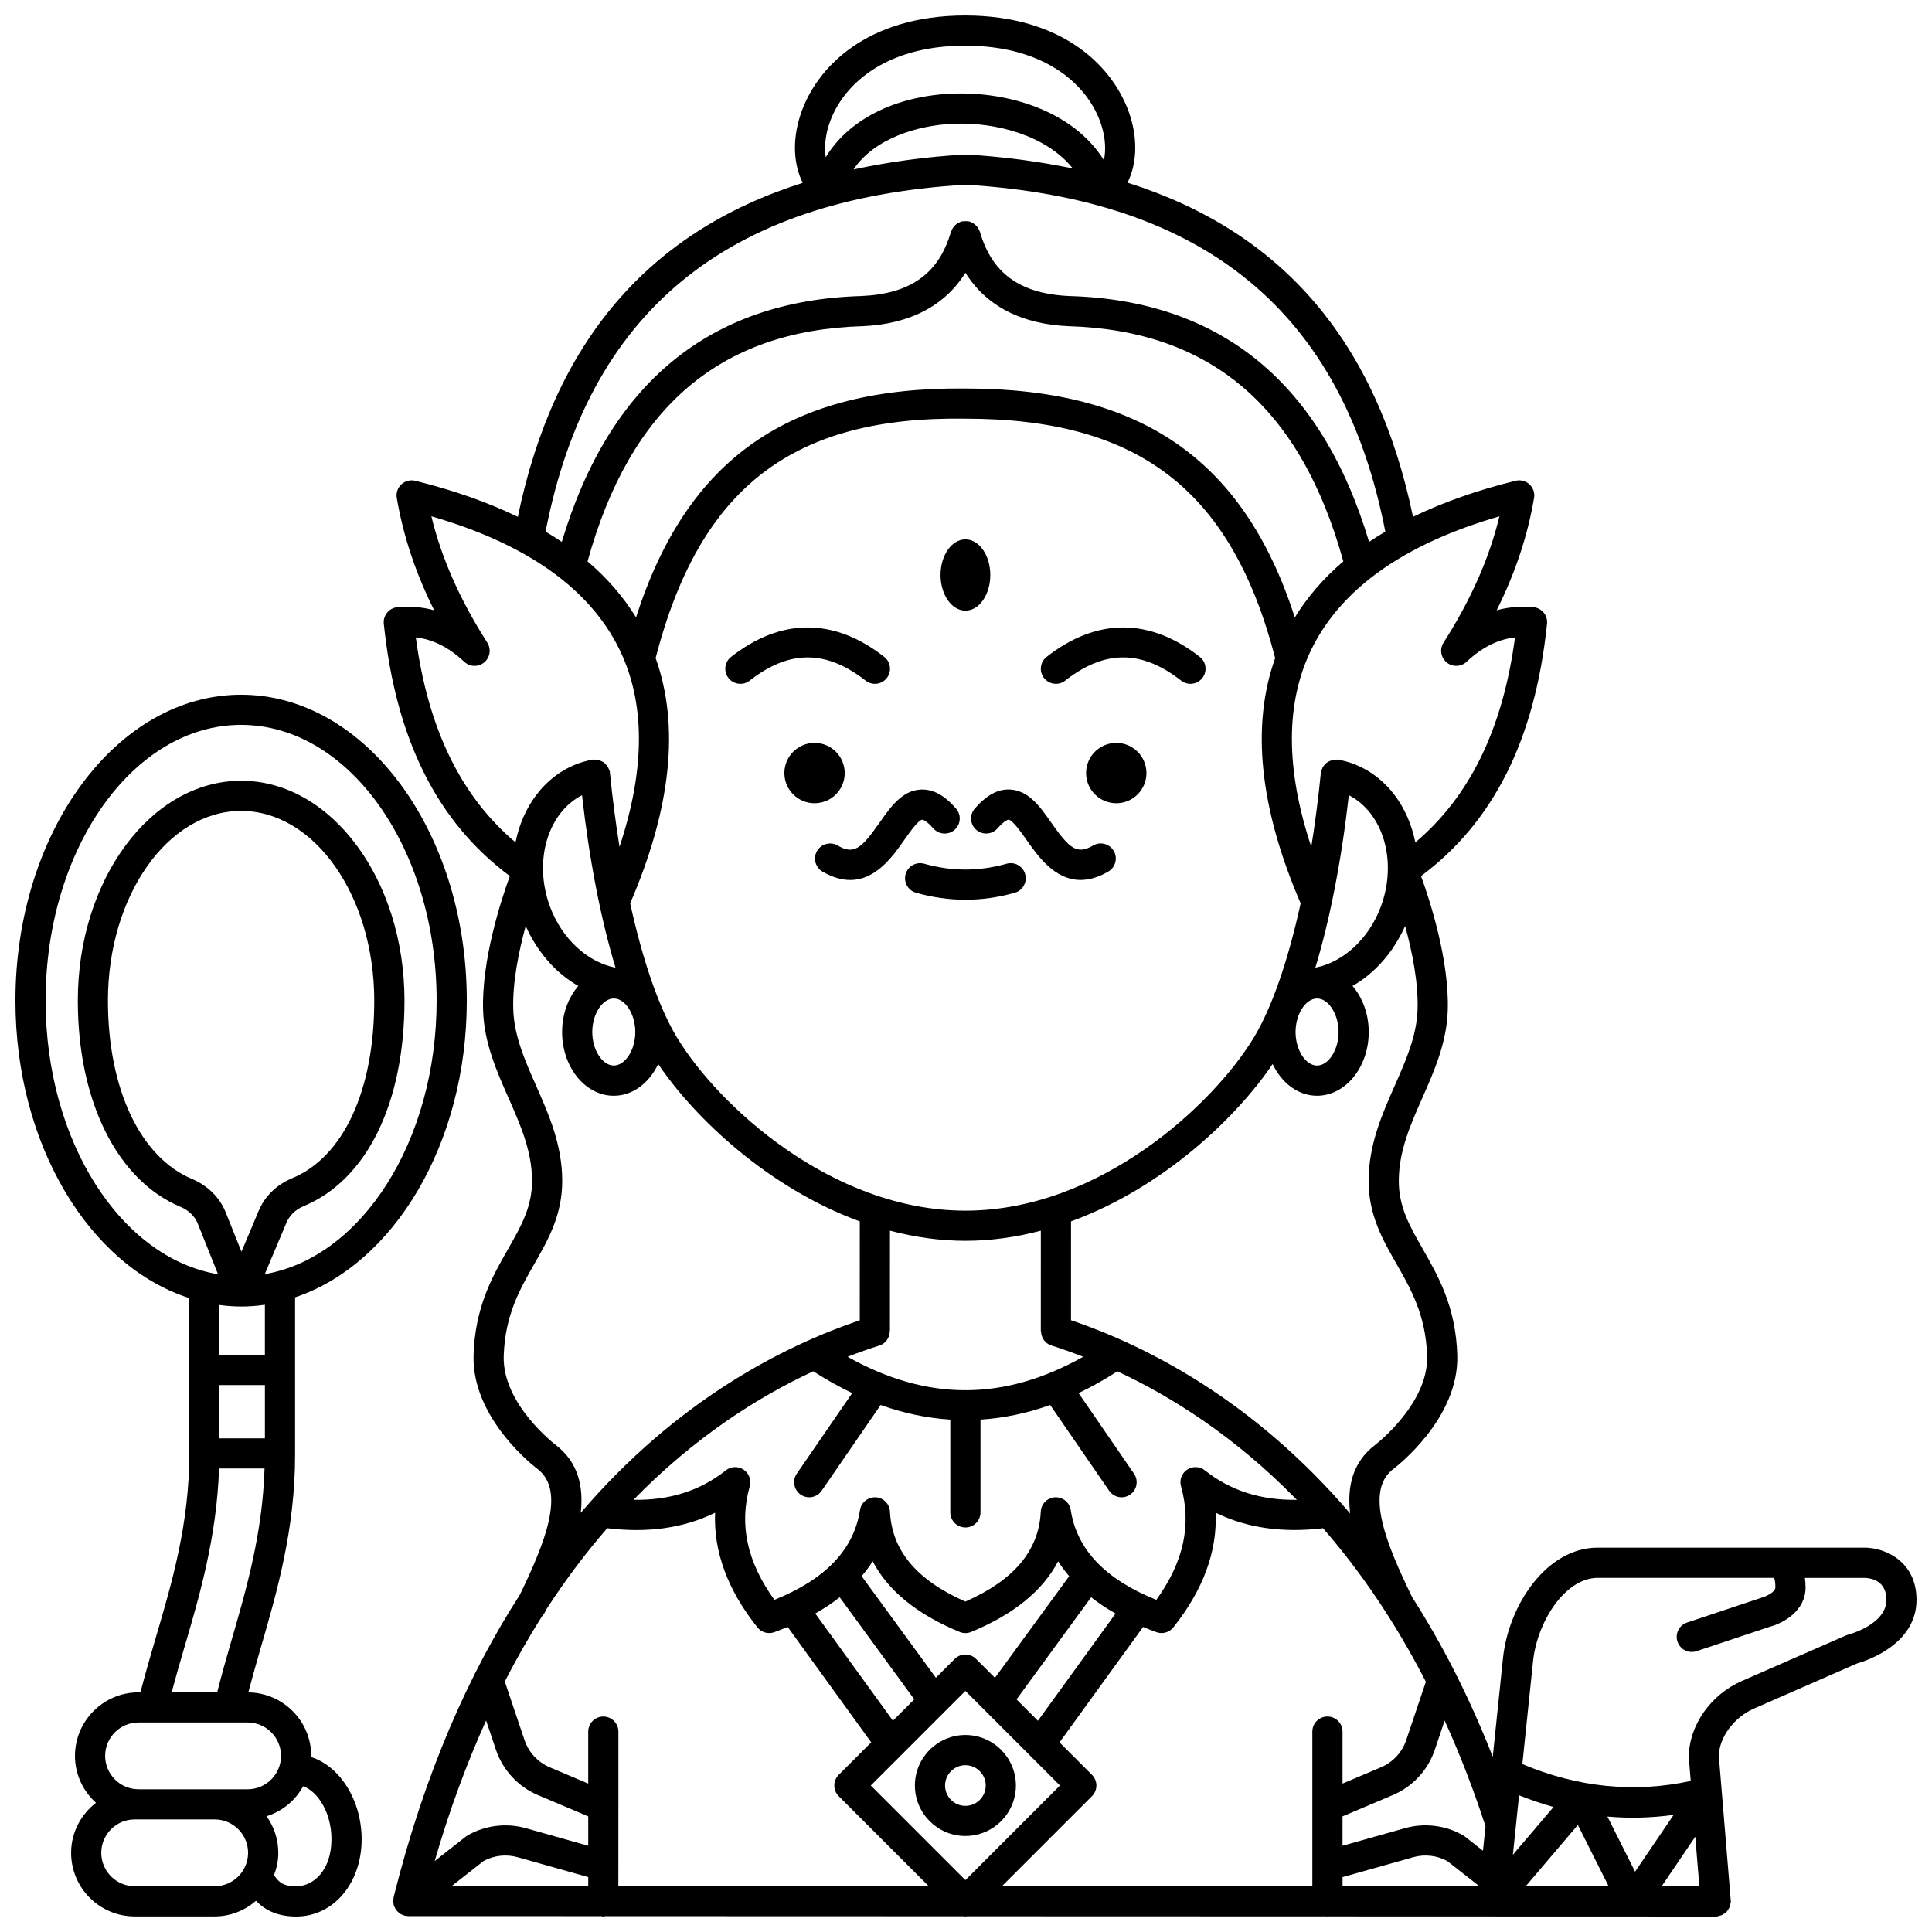
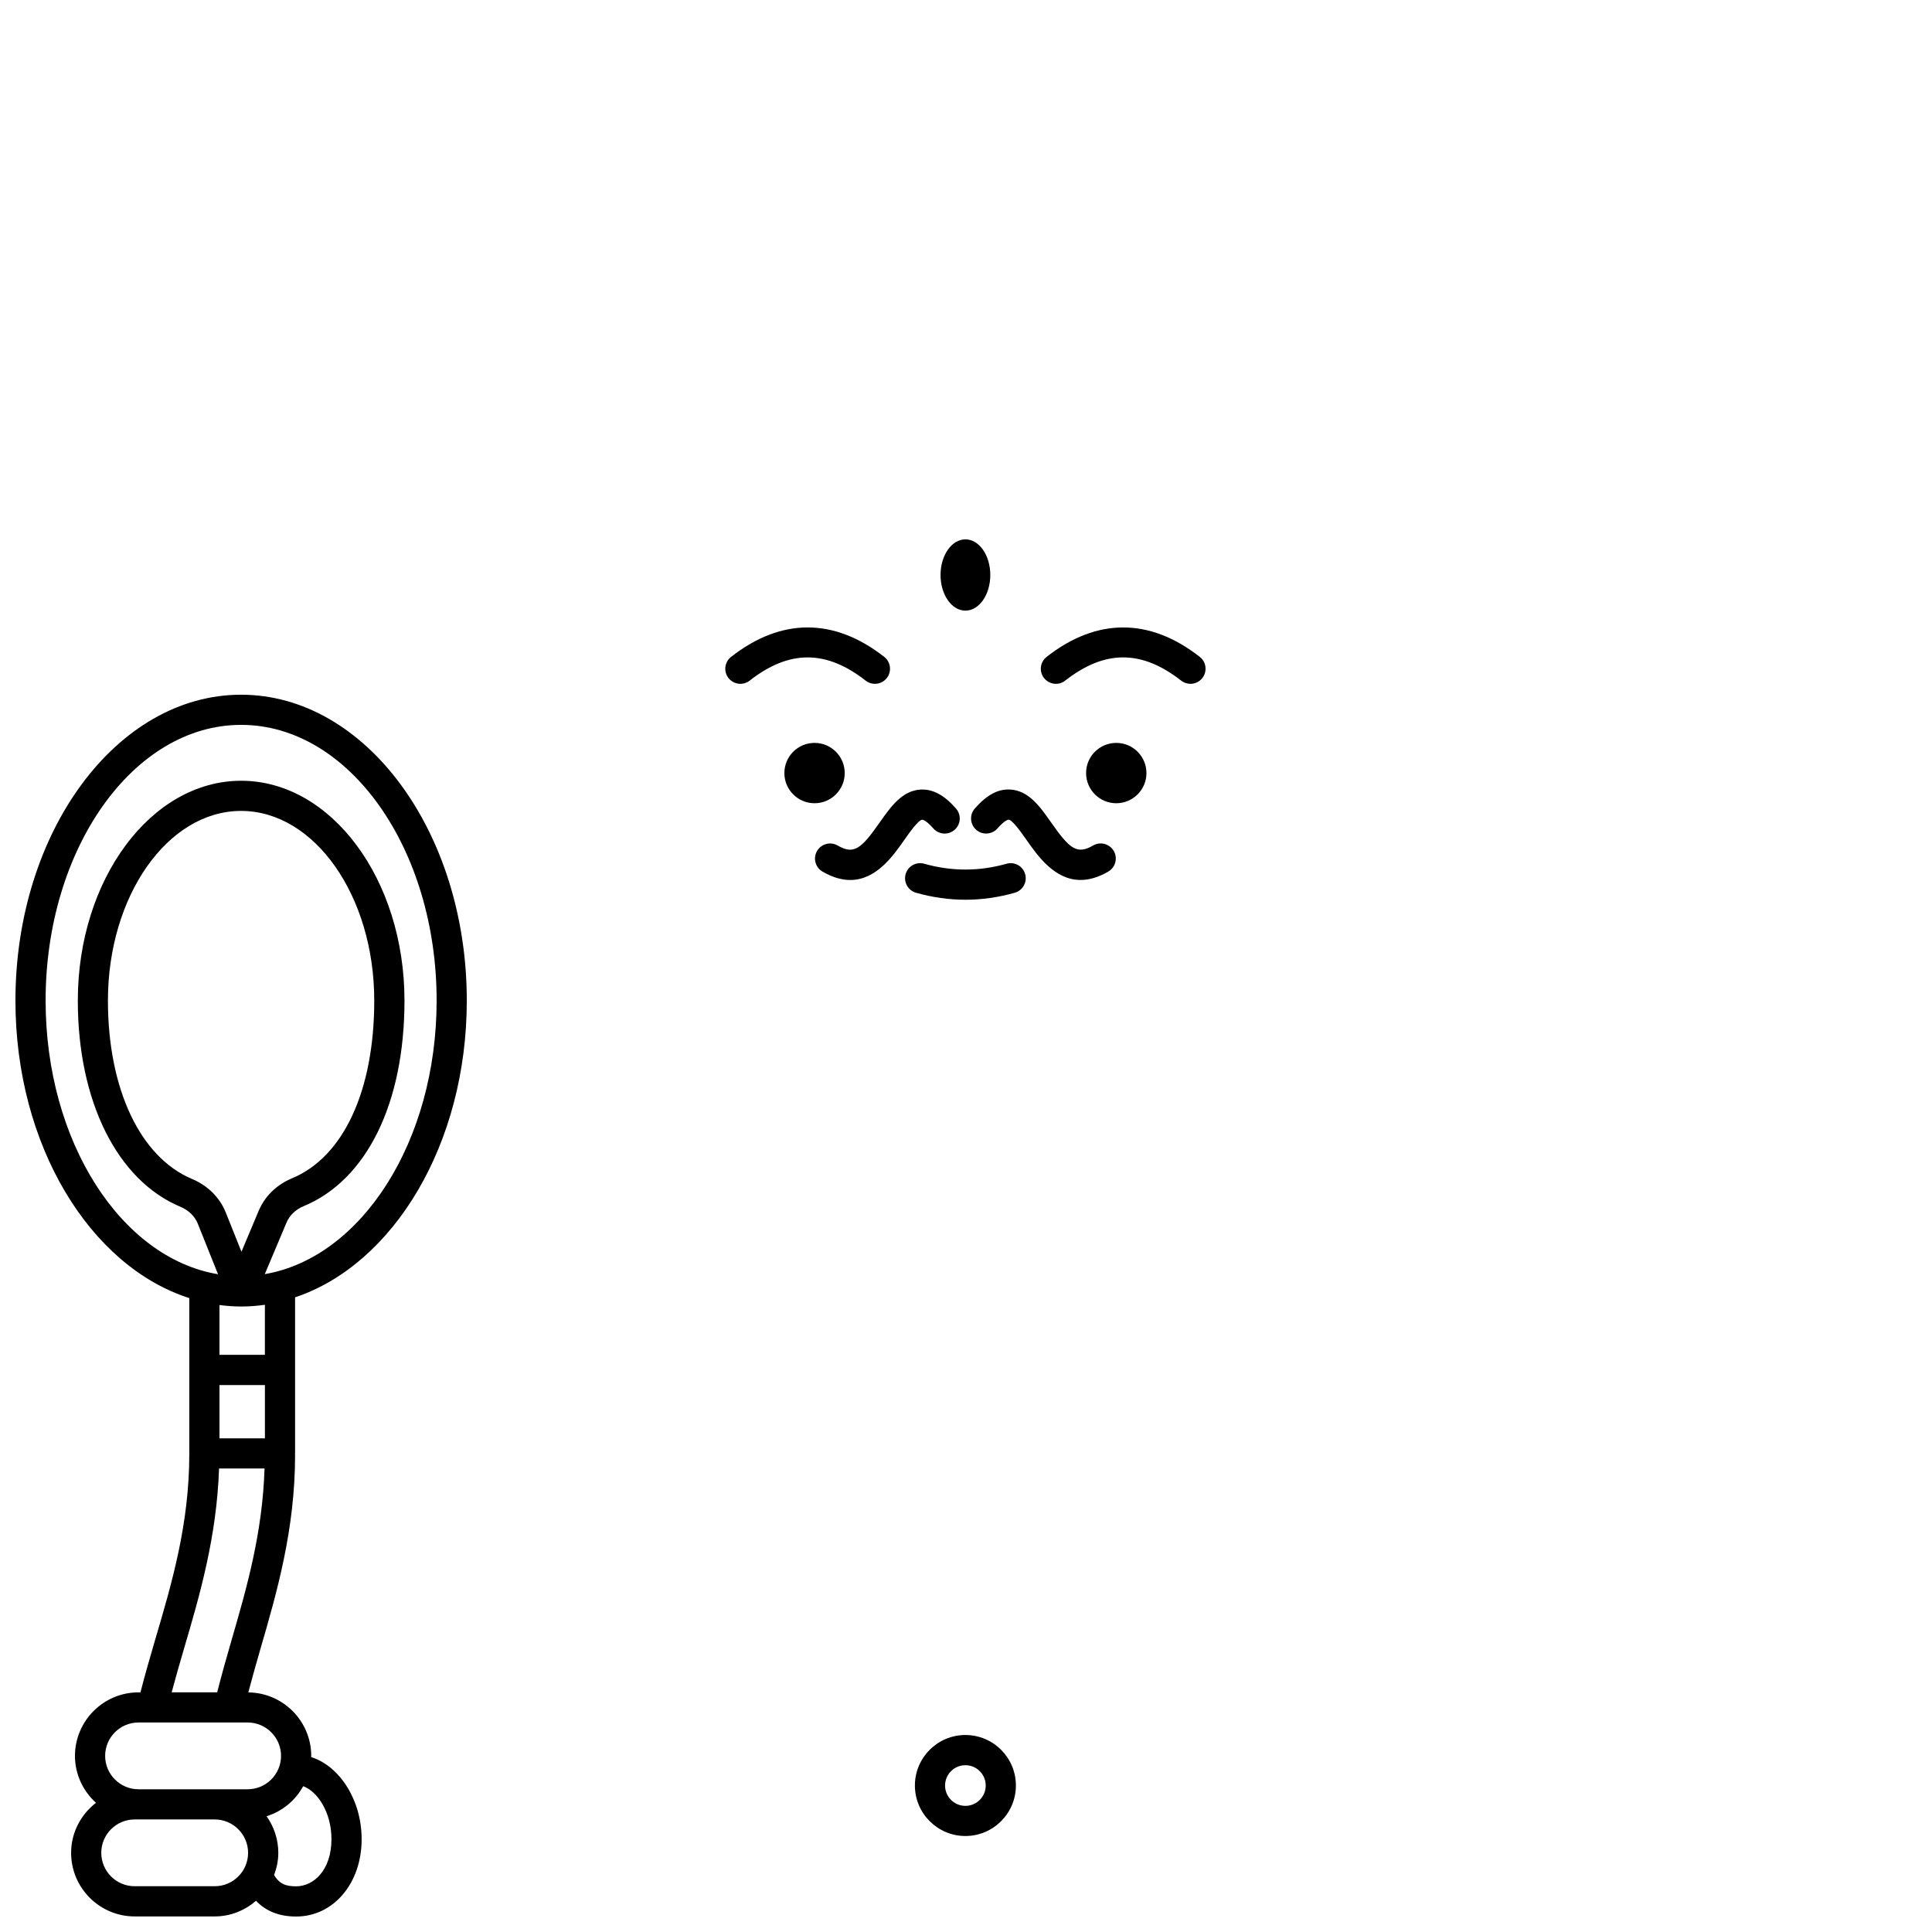
<svg xmlns="http://www.w3.org/2000/svg" width="800px" height="800px" version="1.1" viewBox="144 144 512 512">
  <defs>
    <clipPath id="b">
      <path d="m148.09 328h119.91v323.9h-119.91z" />
    </clipPath>
    <clipPath id="a">
      <path d="m245 148.09h406.9v503.81h-406.9z" />
    </clipPath>
  </defs>
  <path d="m410.75 372.9c-7.25 2.055-14.562 2.055-21.812 0-2.121-0.605-4.336 0.633-4.934 2.754-0.605 2.125 0.633 4.336 2.754 4.934 4.336 1.23 8.738 1.852 13.082 1.852 4.348 0 8.75-0.621 13.082-1.852 2.125-0.602 3.359-2.812 2.754-4.934-0.59-2.125-2.801-3.363-4.926-2.754z" />
  <path d="m342.67 324.37c10.488-8.199 20.242-8.199 30.727 0 0.73 0.574 1.598 0.852 2.465 0.852 1.188 0 2.363-0.527 3.152-1.535 1.359-1.738 1.055-4.25-0.684-5.609-13.273-10.398-27.309-10.398-40.586 0-1.738 1.359-2.047 3.875-0.684 5.609s3.875 2.047 5.609 0.684z" />
  <path d="m426.29 324.37c10.48-8.203 20.238-8.203 30.727 0 0.73 0.574 1.598 0.852 2.465 0.852 1.188 0 2.363-0.527 3.152-1.535 1.359-1.738 1.055-4.25-0.684-5.609-13.273-10.395-27.309-10.395-40.586 0-1.738 1.359-2.047 3.875-0.684 5.609 1.363 1.734 3.879 2.047 5.609 0.684z" />
  <path d="m365.99 368.07c-1.902-1.109-4.356-0.453-5.465 1.453-1.109 1.914-0.457 4.359 1.457 5.465 2.711 1.57 5.148 2.219 7.34 2.219 6.891 0 11.367-6.391 14.332-10.617 1.301-1.855 3.715-5.301 4.75-5.359 0.023 0 0.949 0.035 2.926 2.301 1.453 1.664 3.977 1.836 5.641 0.387 1.668-1.453 1.836-3.977 0.383-5.641-3.098-3.555-6.109-5.195-9.375-5.035-4.922 0.262-7.949 4.582-10.875 8.754-4.906 7.012-6.844 8.551-11.113 6.074z" />
  <path d="m402.33 358.27c-1.453 1.664-1.281 4.191 0.383 5.641 1.664 1.453 4.191 1.277 5.641-0.387 1.98-2.262 2.902-2.301 2.926-2.301 1.035 0.055 3.449 3.504 4.75 5.359 2.969 4.231 7.441 10.617 14.332 10.617 2.195 0 4.633-0.648 7.34-2.219 1.91-1.109 2.562-3.555 1.457-5.465-1.109-1.902-3.555-2.566-5.465-1.453-4.269 2.477-6.207 0.938-11.117-6.074-2.922-4.176-5.949-8.492-10.875-8.754-3.266-0.188-6.269 1.484-9.371 5.035z" />
  <path d="m399.84 630.56c7.379 0 13.383-6 13.383-13.383 0-7.383-6-13.383-13.383-13.383-7.383 0-13.383 6-13.383 13.383 0 7.383 6.004 13.383 13.383 13.383zm0-18.762c2.973 0 5.387 2.414 5.387 5.387s-2.414 5.387-5.387 5.387c-2.973 0-5.387-2.414-5.387-5.387s2.414-5.387 5.387-5.387z" />
  <g clip-path="url(#b)">
    <path d="m222.2 487.81c26.082-8.723 45.504-40.621 45.504-78.633 0-44.707-26.828-81.07-59.809-81.07-32.98-0.004-59.805 36.363-59.805 81.07 0 38.293 19.707 70.387 46.078 78.832v41.164c0 18.711-4.594 34.27-9.035 49.324-1.418 4.805-2.727 9.395-3.91 13.996h-0.512c-9.289 0-16.844 7.559-16.844 16.844 0 4.938 2.176 9.34 5.57 12.426-3.977 3.082-6.59 7.856-6.59 13.266 0 9.289 7.559 16.844 16.84 16.844h21.219c4.195 0 7.988-1.594 10.945-4.141 2.641 2.769 6.141 4.168 10.633 4.168 9.895 0 17.355-8.805 17.355-20.484 0-10.391-5.82-19.383-13.391-21.777 0-0.105 0.031-0.199 0.031-0.305 0-9.23-7.465-16.734-16.672-16.828 1-3.789 2.07-7.609 3.231-11.602 4.293-14.766 9.164-31.5 9.164-51.352 0-0.066-0.035-0.125-0.039-0.191 0.004-0.066 0.039-0.125 0.039-0.191zm-20.035 23.242h12.039v14.117h-12.039zm-46.078-101.88c0-40.293 23.242-73.074 51.812-73.074 28.57 0 51.812 32.781 51.812 73.074 0 37.293-19.922 68.098-45.539 72.488l5.758-13.668c0.812-1.922 2.422-3.465 4.547-4.348 16.727-6.941 26.715-27.305 26.715-54.473 0-32.125-19.418-58.262-43.285-58.262-23.867 0-43.285 26.137-43.285 58.262 0 26.668 10.414 47.605 27.184 54.637 2.184 0.914 3.828 2.516 4.617 4.496l5.356 13.383c-25.695-4.297-45.691-35.156-45.691-72.516zm51.906 66.551-4.156-10.387c-1.59-3.988-4.769-7.144-8.949-8.902-13.746-5.766-22.285-23.879-22.285-47.266 0-27.719 15.828-50.266 35.289-50.266 19.461 0 35.289 22.551 35.289 50.266 0 23.828-8.141 41.426-21.777 47.086-4.078 1.688-7.223 4.75-8.852 8.629zm-0.16 14.516c0.008 0 0.02 0.004 0.027 0.004h0.035c2.133 0 4.234-0.164 6.305-0.461v13.266h-12.039v-13.203c1.871 0.246 3.758 0.391 5.672 0.395zm-6.926 153.63h-21.223c-4.879 0-8.844-3.969-8.844-8.848s3.969-8.848 8.844-8.848h21.215c4.879 0 8.848 3.969 8.848 8.848 0.004 4.875-3.965 8.848-8.84 8.848zm30.934-12.465c0 8.199-4.711 12.488-9.359 12.488-2.594 0-4.391-0.531-5.844-3 0.688-1.836 1.117-3.797 1.117-5.875 0-3.613-1.168-6.945-3.109-9.691 4.184-1.312 7.633-4.184 9.707-7.965 3.828 1.418 7.488 6.941 7.488 14.043zm-13.363-22.078c0 4.879-3.969 8.848-8.844 8.848h-28.922c-4.879 0-8.848-3.969-8.848-8.848 0-4.879 3.969-8.848 8.848-8.848h28.926c4.875 0.004 8.84 3.973 8.84 8.848zm-13.117-30.66c-1.379 4.746-2.656 9.277-3.805 13.82h-12.062c1.023-3.828 2.125-7.691 3.316-11.73 4.086-13.855 8.629-29.461 9.242-47.59h12.055c-0.543 17.086-4.684 31.531-8.746 45.5z" />
  </g>
  <g clip-path="url(#a)">
-     <path d="m638.11 554.14h-70.691c-13.496 0-23.531 15.07-25.09 29.055l-2.738 26.375c-6.316-16.137-13.562-30.129-21.344-42.281-6.805-14.012-12.672-28.082-5.074-33.938 0.715-0.539 17.551-13.367 17.02-30.254-0.398-12.809-5.062-20.957-9.172-28.145-3.414-5.965-6.363-11.121-6.324-18.105 0.039-7.871 3.062-14.711 6.258-21.941 3.168-7.168 6.441-14.578 6.715-23.168 0.426-13.324-4.769-29.203-7.086-35.574 19.203-14.293 30.203-36.145 33.395-66.863 0.113-1.062-0.207-2.129-0.887-2.949-0.676-0.828-1.66-1.348-2.723-1.445-3.352-0.305-6.602-0.035-9.734 0.812 4.938-9.906 8.203-19.734 9.906-29.762 0.227-1.332-0.23-2.684-1.219-3.598-0.988-0.918-2.383-1.277-3.68-0.953-10.199 2.519-19.25 5.719-27.176 9.555-9.629-46.309-34.539-75.578-75.668-88.555 2.367-4.707 2.773-10.988 0.781-17.441-4.023-12.98-17.641-26.863-43.812-26.863-26.035 0-39.668 13.773-43.75 26.664-2.07 6.535-1.684 12.918 0.711 17.691-41.027 13-65.887 42.254-75.5 88.504-7.93-3.84-16.977-7.039-27.176-9.555-1.301-0.316-2.691 0.035-3.68 0.953-0.988 0.914-1.449 2.266-1.219 3.598 1.703 10.027 4.969 19.855 9.906 29.762-3.133-0.848-6.391-1.117-9.734-0.812-1.062 0.098-2.043 0.617-2.723 1.445-0.68 0.824-1 1.891-0.887 2.949 3.191 30.715 14.188 52.566 33.395 66.863-2.316 6.371-7.504 22.25-7.086 35.578 0.273 8.586 3.547 15.992 6.715 23.164 3.195 7.238 6.219 14.074 6.258 21.941 0.035 6.984-2.914 12.141-6.324 18.105-4.113 7.188-8.773 15.34-9.172 28.145-0.527 16.891 16.305 29.715 16.98 30.223 7.519 5.793 1.953 19.523-4.719 33.32-13.371 20.762-25.141 46.945-33.414 80.008-0.004 0.008-0.004 0.016-0.008 0.023-0.012 0.047-0.023 0.094-0.035 0.145-0.016 0.07 0.004 0.141-0.008 0.207-0.074 0.387-0.098 0.781-0.051 1.176 0.016 0.152 0.043 0.293 0.078 0.445 0.031 0.148 0.027 0.301 0.078 0.449 0.062 0.18 0.176 0.328 0.266 0.492 0.062 0.129 0.121 0.258 0.199 0.375 0.227 0.348 0.5 0.652 0.82 0.906 0.047 0.039 0.078 0.09 0.129 0.129 0.391 0.289 0.836 0.492 1.309 0.625 0.035 0.012 0.059 0.035 0.098 0.047 0.277 0.066 0.551 0.09 0.828 0.102 0.047 0 0.09 0.02 0.137 0.02l51.211 0.016c0.168 0.02 0.32 0.102 0.496 0.102s0.324-0.074 0.492-0.102l95.121 0.031c0.117 0.012 0.219 0.066 0.34 0.066 0.117 0 0.219-0.055 0.336-0.066l95.441 0.031c0.059 0.004 0.113 0.035 0.172 0.035s0.113-0.031 0.172-0.035l43.574 0.016c0.039 0 0.074 0.02 0.117 0.02 0.031 0 0.059-0.02 0.094-0.02l58.926 0.02h0.02 0.004c0.102 0 0.199-0.004 0.305-0.012 0.207-0.016 0.379-0.121 0.574-0.168 0.285-0.066 0.566-0.117 0.824-0.238 0.188-0.094 0.336-0.223 0.504-0.34 0.262-0.18 0.516-0.348 0.727-0.582 0.121-0.133 0.195-0.293 0.297-0.441 0.191-0.277 0.371-0.547 0.488-0.871 0.059-0.168 0.066-0.344 0.105-0.52 0.059-0.277 0.168-0.535 0.168-0.828 0-0.074-0.039-0.145-0.043-0.219 0-0.039 0.016-0.07 0.012-0.109l-3.148-38.137c0-4.906 4.004-10.344 9.32-12.652l27.32-11.957c2.441-0.691 15.742-5.008 15.742-16.855 0.004-10.145-8.242-13.832-13.789-13.832zm-43.762 89.766-10.004-0.004 8.922-13.156zm-17.035-3.887-7.336-14.605c5.836 0.508 11.695 0.355 17.551-0.453zm-7.004 3.879-21.992-0.008 13.828-16.25zm-297.49-43.941 2.602 7.738c1.824 5.414 5.891 9.801 11.156 12.031l13.309 5.633v7.793l-16.574-4.672c-5.129-1.438-10.73-0.75-15.359 1.898-0.168 0.094-0.328 0.203-0.48 0.324l-8.273 6.492c3.965-13.691 8.559-26.059 13.621-37.238zm35.062 22.758v-0.012-19.801c0-2.211-1.793-4-4-4-2.207 0-4 1.789-4 4v13.77l-10.188-4.312c-3.16-1.34-5.598-3.965-6.695-7.223l-5.227-15.523c3.156-6.152 6.453-11.891 9.859-17.27 0.293-0.301 0.555-0.637 0.746-1.035 0.121-0.242 0.246-0.508 0.367-0.758 5.191-8.012 10.621-15.168 16.172-21.562 10.75 1.328 20.336-0.035 28.59-4.106-0.43 10.309 3.328 20.496 11.219 30.395 1.07 1.34 2.867 1.848 4.484 1.262 1.219-0.441 2.379-0.914 3.527-1.391l22.148 30.59-8.613 8.613c-0.75 0.75-1.172 1.762-1.172 2.828 0 1.062 0.418 2.078 1.172 2.828l23.828 23.828-82.23-0.027 0.008-21.094zm-9.645-267.98c1.961 17.34 5.019 32.953 8.875 45.707-7.336-1.43-14.199-7.578-17.383-16.238-4.422-12.039-0.562-24.793 8.508-29.469zm8.422 53.875c3.035 0 5.699 4.148 5.699 8.883s-2.664 8.883-5.699 8.883c-3.039 0-5.703-4.148-5.703-8.883 0-4.731 2.664-8.883 5.703-8.883zm4.34-25.211c10.898-25.273 13.156-47.102 6.746-65.008 11.668-45.047 36.148-64.113 82.043-63.438h0.051 0.059c45.93 0 70.516 19.02 82.035 63.441-6.406 17.906-4.148 39.727 6.75 65.008-3.301 15.062-7.547 27.457-12.305 35.391-10.68 17.801-40.902 46.043-76.543 46.043-35.633-0.004-65.848-28.246-76.527-46.051-4.762-7.93-9.004-20.324-12.309-35.387zm88.852-167.12c5.457 8.746 14.719 13.629 27.352 14.168 37.715 1.113 61.527 21.543 72.793 62.324-5.219 4.438-9.492 9.398-12.855 14.844-13.496-41.824-40.75-60.656-87.23-60.656h-0.062-0.004c-46.387-0.48-73.676 18.238-87.289 60.645-3.363-5.438-7.633-10.395-12.848-14.832 11.266-40.781 35.078-61.215 72.844-62.328 12.59-0.535 21.844-5.418 27.301-14.164zm98.887 201.22c0 4.734-2.664 8.883-5.703 8.883-3.035 0-5.699-4.148-5.699-8.883 0-4.734 2.664-8.883 5.699-8.883 3.043-0.004 5.703 4.148 5.703 8.883zm-6.156-17.055c3.859-12.754 6.918-28.363 8.875-45.711 9.074 4.672 12.93 17.434 8.504 29.473-3.184 8.656-10.055 14.805-17.379 16.238zm-115.52 100.13c1.707-0.539 2.738-2.129 2.731-3.828h0.047l0.008-26.605c6.426 1.684 13.105 2.684 19.992 2.684 6.887 0 13.566-0.996 19.992-2.68l-0.008 26.605h0.055c0 1.695 1.031 3.269 2.731 3.809 2.644 0.84 5.477 1.84 8.457 2.996-10.41 5.852-20.727 8.832-31.039 8.867-0.066-0.004-0.125-0.039-0.191-0.039-0.066 0-0.125 0.035-0.191 0.039-10.309-0.035-20.621-3.019-31.031-8.863 2.957-1.141 5.793-2.141 8.449-2.984zm-17.531 6.832c3.43 2.211 6.871 4.137 10.312 5.781l-14.684 21.344c-1.25 1.82-0.793 4.305 1.027 5.562 0.691 0.477 1.484 0.703 2.262 0.703 1.273 0 2.523-0.605 3.297-1.734l15.633-22.723c6.144 2.191 12.305 3.488 18.461 3.875v24.578c0 2.211 1.793 4 4 4 2.207 0 4-1.789 4-4v-24.578c6.16-0.387 12.32-1.68 18.465-3.875l15.629 22.723c0.777 1.129 2.023 1.734 3.297 1.734 0.781 0 1.57-0.227 2.262-0.703 1.82-1.25 2.277-3.742 1.027-5.562l-14.684-21.344c3.434-1.641 6.859-3.562 10.285-5.766 14.453 6.742 31.277 17.363 47.559 34.051-9.531 0.133-17.574-2.418-24.367-7.809-1.359-1.082-3.254-1.156-4.699-0.199-1.445 0.961-2.102 2.742-1.637 4.41 2.856 10.184 0.715 20.055-6.539 30.105-13.594-5.496-21.027-13.309-22.68-23.805-0.32-2.023-2.07-3.453-4.164-3.375-2.047 0.109-3.68 1.75-3.777 3.793-0.512 10.32-7.055 18.133-19.984 23.844-12.926-5.711-19.469-13.52-19.984-23.844-0.102-2.047-1.734-3.688-3.777-3.793-2.059-0.078-3.844 1.352-4.164 3.375-1.652 10.5-9.082 18.309-22.68 23.805-7.254-10.051-9.391-19.922-6.539-30.105 0.469-1.668-0.191-3.445-1.637-4.41-1.445-0.957-3.344-0.883-4.699 0.199-6.82 5.414-14.898 7.957-24.48 7.805 16.219-16.625 33.043-27.281 47.66-34.062zm43.129 76.23c-1.562-1.562-4.09-1.562-5.652 0l-4.992 4.992-19.668-26.93c1.066-1.266 2.066-2.566 2.918-3.938 4.082 7.801 11.793 14.07 23.047 18.719 0.977 0.406 2.078 0.406 3.055 0 11.254-4.648 18.965-10.914 23.047-18.719 0.852 1.371 1.855 2.676 2.926 3.945l-19.672 26.934zm-36.133-16.348 19.766 27.062-5.66 5.66-20.57-28.414c2.356-1.332 4.516-2.769 6.465-4.309zm33.309 24.828 25.066 25.066-25.066 25.07-25.066-25.07zm13.555 2.246 19.77-27.07c1.953 1.539 4.106 2.977 6.473 4.312l-20.574 28.418zm19.992 25.645c0.75-0.75 1.172-1.762 1.172-2.828 0-1.062-0.418-2.078-1.172-2.828l-8.602-8.602 22.156-30.598c1.148 0.477 2.301 0.949 3.519 1.387 0.445 0.16 0.902 0.238 1.359 0.238 1.191 0 2.352-0.535 3.125-1.504 7.898-9.898 11.652-20.086 11.219-30.395 8.223 4.047 17.758 5.41 28.453 4.121 9.652 11.094 18.949 24.5 27.258 40.68l-5.203 15.453c-1.09 3.25-3.535 5.883-6.695 7.223l-10.188 4.312v-13.77c0-2.211-1.793-4-4-4-2.207 0-4 1.789-4 4v19.801 0.012 21.156l-82.238-0.027zm66.406 21.453 18.742-5.281c3.004-0.848 6.258-0.477 8.98 1.004l8.52 6.684v0.016l-36.238-0.012v-2.41zm45.141-5.93 0.785-7.551c0.004-0.043 0.008-0.082 0.012-0.125l0.84-8.074c3.039 1.188 6.082 2.262 9.137 3.09zm-7.93-1.062-4.801-3.769c-0.152-0.121-0.312-0.23-0.48-0.324-4.625-2.656-10.227-3.344-15.363-1.898l-16.574 4.672v-7.793l13.309-5.633c5.266-2.231 9.332-6.613 11.156-12.031l2.594-7.715c3.91 8.609 7.555 17.918 10.832 28zm-23.363-202.79c-3.391 7.668-6.894 15.598-6.941 25.137-0.047 9.129 3.731 15.734 7.383 22.117 3.828 6.695 7.785 13.605 8.121 24.422 0.395 12.711-13.691 23.504-13.871 23.641-5.949 4.582-7.363 11.086-6.527 18.09-25.734-30.145-54.141-44.477-73.98-51.219l0.008-26.188c24.352-8.887 43.859-27.512 53.426-41.703 2.379 5.004 6.742 8.406 11.773 8.406 7.555 0 13.699-7.574 13.699-16.883 0-4.812-1.664-9.137-4.293-12.211 5.871-3.328 10.801-8.879 13.941-15.895 1.836 6.711 3.519 14.941 3.293 22.094-0.219 7.035-3.043 13.426-6.031 20.191zm12.91-117.37c-1.082 1.699-0.734 3.938 0.816 5.231 1.551 1.289 3.824 1.219 5.289-0.16 4.062-3.816 8.293-5.949 12.84-6.469-3.25 24.273-11.957 42.125-26.414 54.34-1.867-9.395-7.551-17.312-16.016-20.684-1.305-0.52-2.719-0.918-4.332-1.23-0.059-0.012-0.117 0.012-0.172 0.004-0.055-0.008-0.105-0.043-0.16-0.047-0.188-0.016-0.355 0.051-0.535 0.059-0.32 0.012-0.629 0.02-0.926 0.105-0.156 0.043-0.293 0.125-0.441 0.188-0.332 0.137-0.648 0.285-0.93 0.5-0.117 0.09-0.199 0.203-0.309 0.309-0.266 0.25-0.504 0.512-0.691 0.828-0.078 0.137-0.117 0.293-0.18 0.441-0.117 0.266-0.273 0.504-0.328 0.797-0.016 0.09 0.012 0.168 0.004 0.258-0.004 0.035-0.027 0.066-0.031 0.105-0.668 6.762-1.523 13.297-2.527 19.547-6.867-20.699-6.867-38.301 0.074-52.426 7.906-16.082 24.641-27.902 49.785-35.172-2.695 11.129-7.578 22.145-14.816 33.477zm-126.47-129.36c-0.082-0.004-0.156 0.035-0.234 0.035s-0.148-0.035-0.227-0.031c-10.531 0.617-20.285 1.992-29.434 3.965 5.519-8.238 16.977-11.727 26.473-12.125 11.359-0.477 24.68 3.148 31.664 11.863-8.809-1.832-18.168-3.117-28.242-3.707zm-36.438-7.766c3.227-10.191 14.41-21.082 36.125-21.082 21.824 0 32.992 10.969 36.168 21.238 1.023 3.309 1.18 6.5 0.609 9.098-8.066-12.918-25.117-18.234-40.223-17.629-15.289 0.641-27.551 7.019-33.488 16.867-0.387-2.516-0.141-5.5 0.809-8.492zm36.203 15.77c63.594 3.777 99.988 33.898 111.28 91.93-1.484 0.879-2.918 1.789-4.301 2.723-12.566-42.02-39.219-63.973-79.332-65.148-13.055-0.555-20.617-5.961-23.797-17.023-0.039-0.145-0.141-0.242-0.195-0.379-0.109-0.262-0.223-0.5-0.379-0.734-0.141-0.203-0.293-0.383-0.469-0.555-0.188-0.188-0.379-0.355-0.605-0.504-0.215-0.145-0.438-0.25-0.676-0.352-0.145-0.059-0.258-0.168-0.41-0.215-0.113-0.031-0.219-0.004-0.328-0.023-0.258-0.051-0.504-0.059-0.77-0.059-0.273 0-0.531 0.008-0.793 0.059-0.109 0.02-0.211-0.004-0.32 0.023-0.152 0.043-0.262 0.152-0.402 0.207-0.242 0.102-0.473 0.211-0.691 0.359-0.219 0.148-0.41 0.312-0.598 0.5-0.176 0.176-0.328 0.352-0.473 0.559-0.156 0.23-0.277 0.473-0.379 0.73-0.055 0.137-0.156 0.234-0.195 0.379-3.18 11.062-10.742 16.469-23.742 17.02-40.16 1.188-66.816 23.137-79.383 65.156-1.387-0.938-2.82-1.844-4.301-2.723 11.273-58.031 47.668-88.152 111.26-91.93zm-145.65 119.96c4.547 0.52 8.777 2.656 12.84 6.469 1.469 1.379 3.738 1.449 5.289 0.16 1.551-1.289 1.902-3.531 0.816-5.231-7.238-11.332-12.121-22.348-14.82-33.488 25.145 7.269 41.879 19.086 49.785 35.172 6.941 14.125 6.945 31.727 0.074 52.426-1.004-6.25-1.859-12.785-2.527-19.547-0.004-0.039-0.027-0.066-0.031-0.105-0.012-0.09 0.02-0.168 0.004-0.258-0.055-0.289-0.207-0.52-0.32-0.781-0.066-0.156-0.105-0.32-0.191-0.465-0.176-0.305-0.406-0.543-0.652-0.789-0.121-0.121-0.215-0.246-0.348-0.352-0.27-0.203-0.566-0.34-0.875-0.473-0.168-0.07-0.316-0.16-0.492-0.211-0.297-0.078-0.602-0.09-0.91-0.102-0.188-0.008-0.355-0.074-0.547-0.059-0.059 0.004-0.105 0.039-0.16 0.047-0.059 0.008-0.113-0.012-0.172-0.004-1.613 0.309-3.027 0.711-4.316 1.23-8.469 3.371-14.152 11.289-16.023 20.684-14.465-12.203-23.172-30.055-26.422-54.324zm37.125 214.05c-0.145-0.105-14.227-10.828-13.828-23.605 0.336-10.816 4.293-17.734 8.121-24.422 3.656-6.387 7.43-12.988 7.383-22.117-0.047-9.539-3.551-17.469-6.941-25.137-2.992-6.762-5.809-13.156-6.035-20.184-0.227-7.144 1.461-15.379 3.293-22.094 3.144 7.008 8.07 12.562 13.938 15.887-2.633 3.078-4.289 7.398-4.289 12.211 0 9.309 6.144 16.883 13.699 16.883 5.035 0 9.395-3.402 11.773-8.406 9.566 14.188 29.078 32.812 53.422 41.703l-0.008 26.207c-20.277 6.859-48.473 21.219-73.949 51.031 0.793-6.949-0.656-13.395-6.578-17.957zm-19.152 110.22c2.727-1.477 5.981-1.852 8.977-1.004l18.746 5.281v2.344l-36.141-0.012zm361.7-60.004c-0.215 0.055-0.43 0.125-0.633 0.215l-27.578 12.07c-8.316 3.606-14.121 11.824-14.105 20.309l0.508 6.203c-14.91 3.227-29.887 1.727-44.621-4.469l2.852-27.449c1.156-10.363 8.48-21.91 17.141-21.91h46.742c0.141 0.395 0.324 1.156 0.324 2.555 0 1.184-2.367 2.348-3.805 2.75l-19.617 6.543c-2.094 0.695-3.227 2.957-2.527 5.059 0.559 1.676 2.121 2.734 3.793 2.734 0.414 0 0.844-0.066 1.262-0.207l19.359-6.461c3.539-0.918 9.527-4.148 9.527-10.41 0-0.945-0.07-1.77-0.176-2.555h15.77c1.75 0.035 5.832 0.676 5.832 5.836 0 6.519-9.961 9.164-10.047 9.188z" />
-   </g>
+     </g>
  <path d="m406.44 296.38c0 5.215-2.953 9.445-6.594 9.445-3.644 0-6.594-4.231-6.594-9.445s2.949-9.445 6.594-9.445c3.641 0 6.594 4.231 6.594 9.445" />
  <path d="m447.82 348.87c0 4.418-3.582 7.996-7.996 7.996-4.418 0-8-3.578-8-7.996 0-4.418 3.582-7.996 8-7.996 4.414 0 7.996 3.578 7.996 7.996" />
  <path d="m367.86 348.87c0 4.418-3.582 7.996-7.996 7.996-4.418 0-7.996-3.578-7.996-7.996 0-4.418 3.578-7.996 7.996-7.996 4.414 0 7.996 3.578 7.996 7.996" />
</svg>